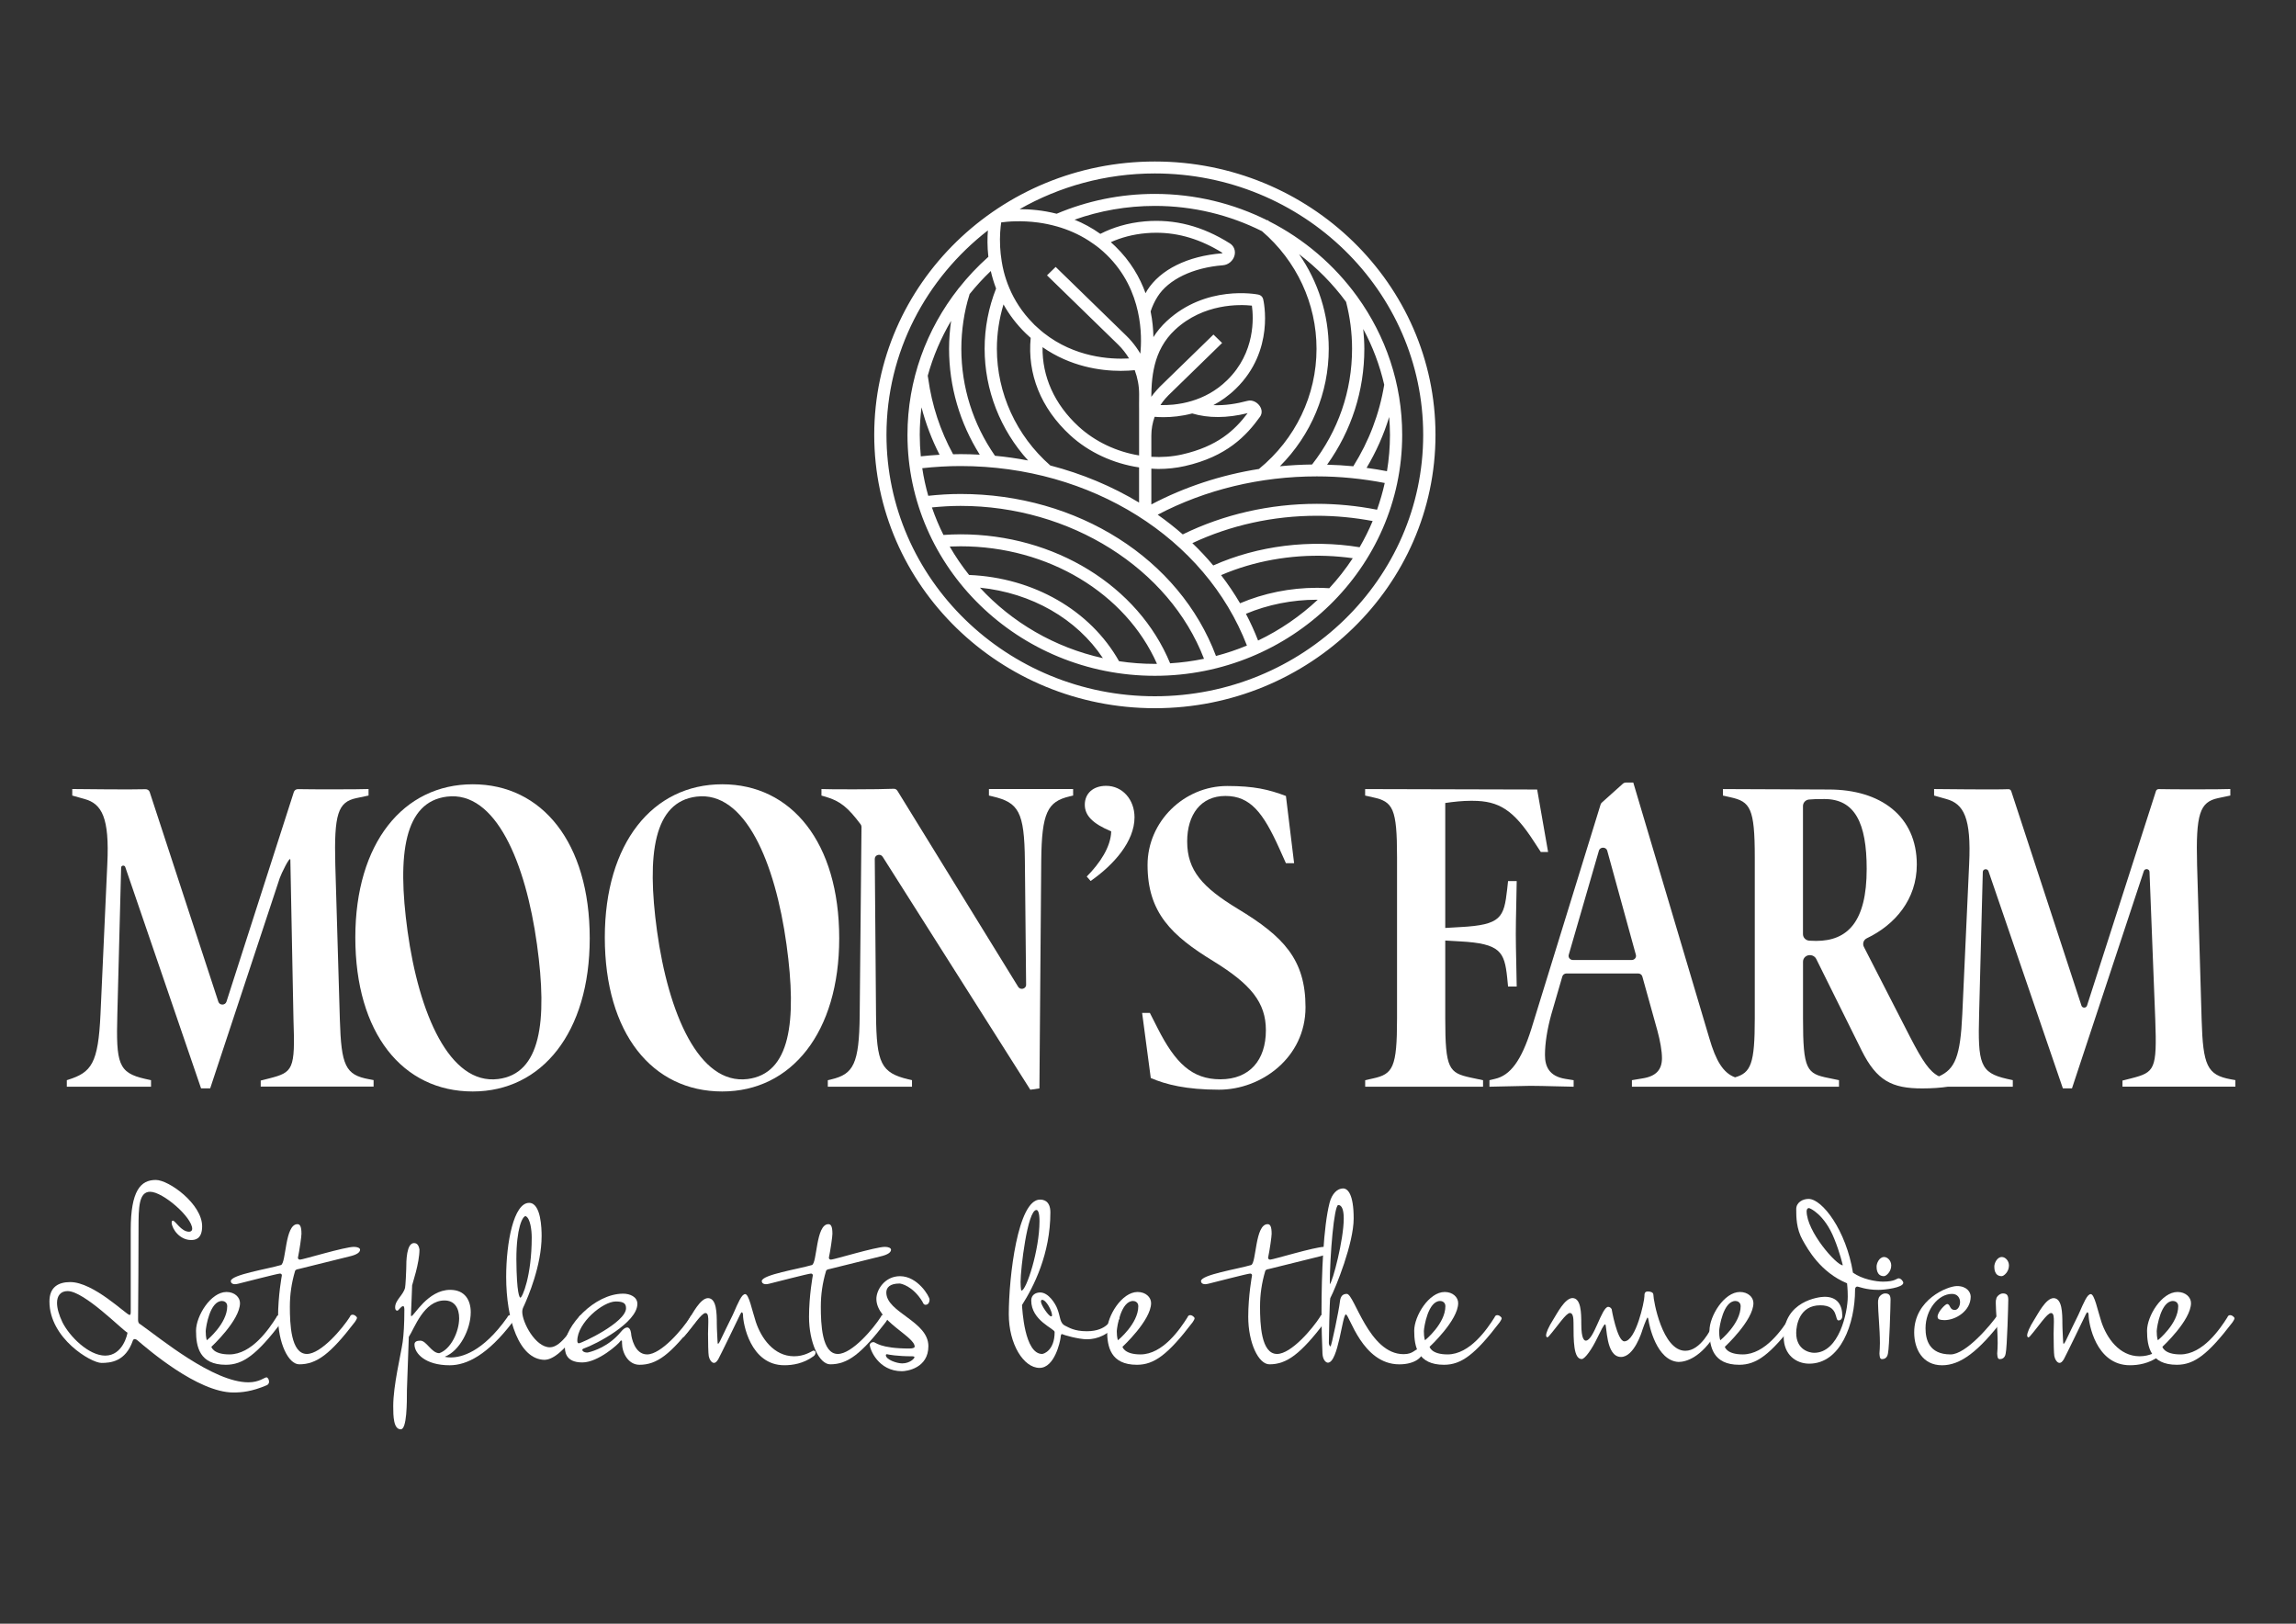
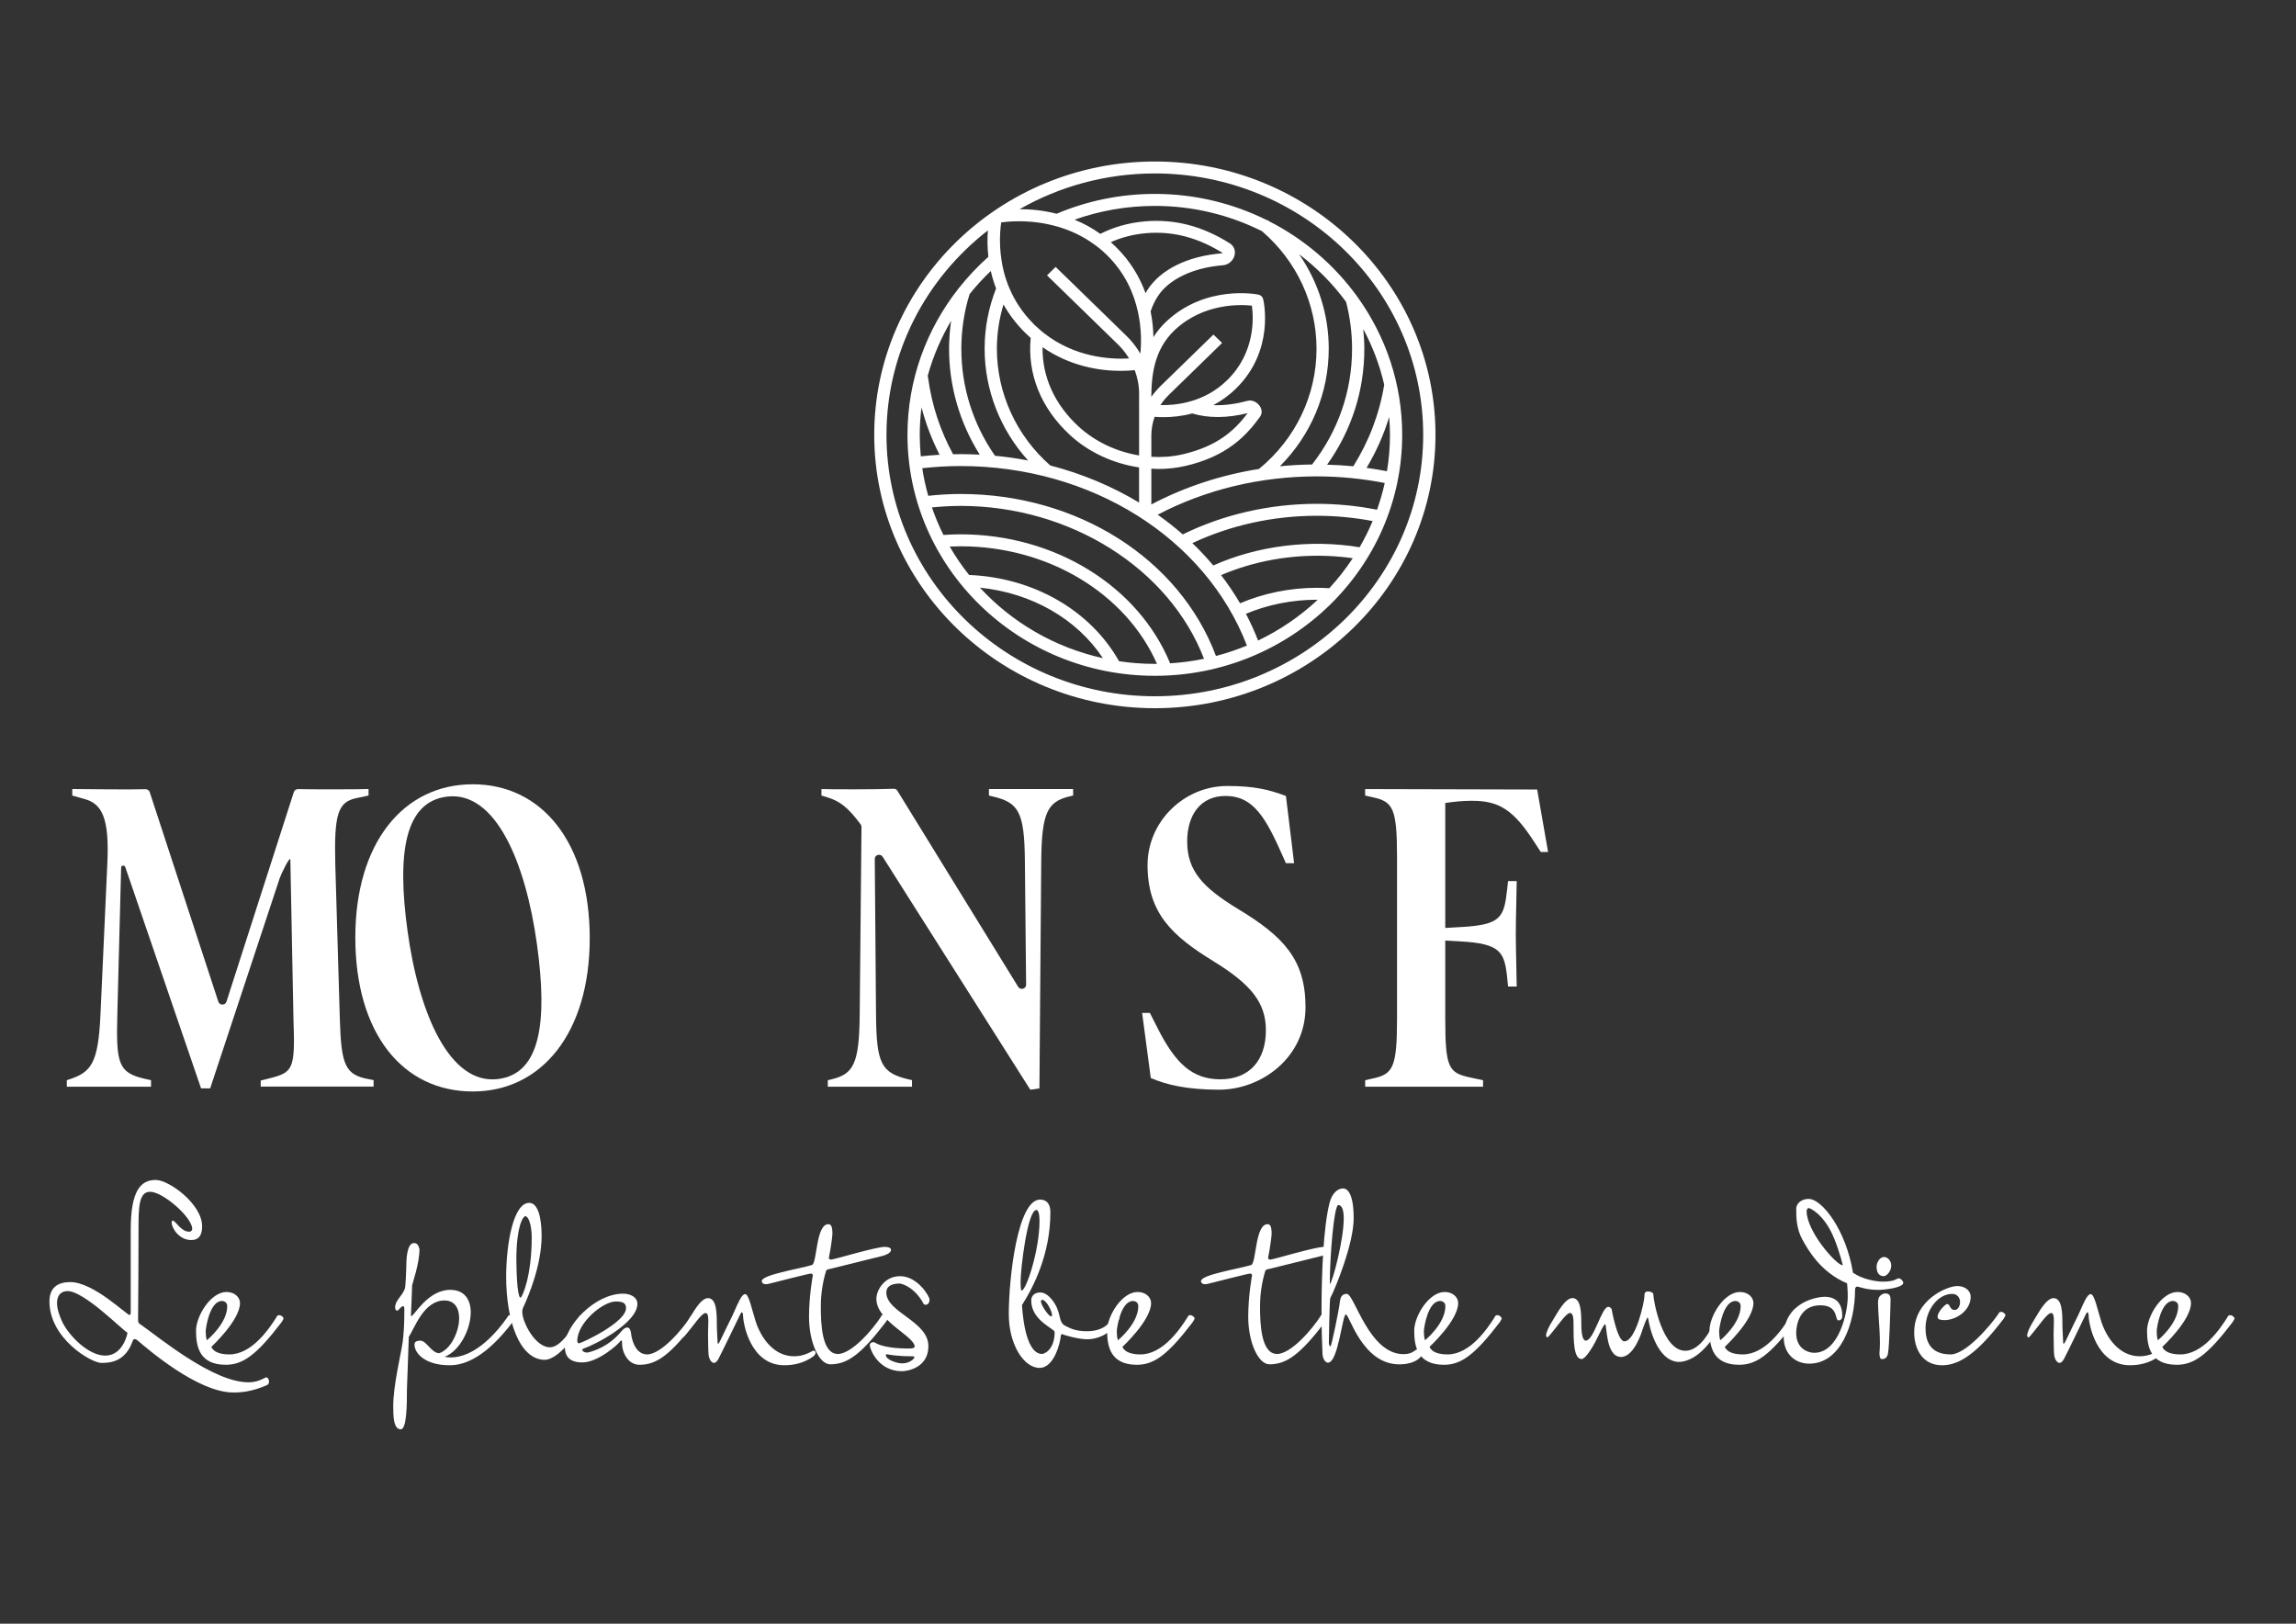
<svg xmlns="http://www.w3.org/2000/svg" version="1.1" id="Layer_1" x="0px" y="0px" viewBox="0 0 841.89 595.28" style="enable-background:new 0 0 841.89 595.28;" xml:space="preserve">
  <rect x="0" y="0" width="841.89" height="595.28" fill="#333333" stroke="none" />
  <style type="text/css">
	.st0{fill:#FFFFFF;}
</style>
  <path class="st0" d="M423.46,59.21c-56.74,0-102.9,44.95-102.9,100.21s46.16,100.22,102.9,100.22c56.74,0,102.9-44.96,102.9-100.22  S480.2,59.21,423.46,59.21z M367.12,81.53c2.36-0.32,7.4-0.76,13.51,0.05c2.24,0.3,4.62,0.78,7.07,1.48  c3.77,1.08,7.69,2.72,11.5,5.16c0.67,0.43,1.32,0.88,1.98,1.35c0.63,0.46,1.27,0.91,1.89,1.42c0.91,0.75,1.82,1.55,2.7,2.41  c6.77,6.59,10,14.17,11.48,20.91c1.42,6.47,1.22,12.13,0.88,15.34c-0.48-0.82-0.99-1.61-1.55-2.39c-1.03-1.43-2.17-2.79-3.46-4.05  l-21.86-21.29l-1.62-1.57l-1.6-1.56l-0.95-0.93l-3.18,3.09l1.57,1.53l1.64,1.59l1.64,1.6l21.19,20.63c1.59,1.55,2.93,3.28,4.05,5.12  c-7.1,0.39-19.96-0.44-31.26-9.33c-0.69-0.54-1.36-1.12-2.03-1.73c-0.46-0.41-0.92-0.79-1.37-1.23c-0.19-0.18-0.35-0.37-0.53-0.56  c-4.09-4.13-6.86-8.57-8.7-12.93c-0.87-2.05-1.55-4.09-2.05-6.06c-0.33-1.3-0.57-2.55-0.77-3.78c-0.3-1.85-0.48-3.61-0.57-5.24  C366.51,86.52,366.86,83.27,367.12,81.53z M499.87,120.62c3.43,6.38,6.04,13.23,7.69,20.44c-1.75,10.64-5.57,20.68-11.34,29.88  c-3.19-0.31-6.39-0.49-9.6-0.58c8.94-12.51,13.65-27.12,13.65-42.5C500.26,125.43,500.1,123.02,499.87,120.62z M355.34,210.79  c-2.62-3.29-5-6.77-7.1-10.42c1.33-0.06,2.65-0.09,3.98-0.09c32.1,0,60.54,17.2,72.02,43.09c-0.26,0-0.51,0.02-0.77,0.02  c-4.47,0-8.85-0.33-13.14-0.98C399.81,223.75,378.98,211.76,355.34,210.79z M404.41,241.29c-17.7-3.9-33.36-13.12-45.09-25.84  C378.27,217.37,394.85,226.87,404.41,241.29z M352.21,195.89c-2.09,0-4.19,0.09-6.27,0.23c-1.63-3.25-3.03-6.62-4.23-10.09  c3.47-0.34,6.98-0.56,10.5-0.56c40.24,0,76.52,22.92,89.27,56.05c-4.04,0.84-8.19,1.4-12.42,1.66  C417.36,214.82,386.75,195.89,352.21,195.89z M352.21,181.1c-3.97,0-7.93,0.25-11.84,0.67c-0.94-3.3-1.68-6.67-2.2-10.12  c4.64-0.51,9.35-0.79,14.04-0.79c47.9,0,89.77,26.36,105.01,65.81c-3.66,1.52-7.45,2.8-11.35,3.82  C432.5,204.88,395.18,181.1,352.21,181.1z M359.25,166.69c-2.33-0.12-4.67-0.2-7.04-0.2c-0.91,0-1.82,0.03-2.73,0.05  c-4.71-8.64-7.78-17.94-9.12-27.71l-0.18-1.08c1.96-7.13,4.87-13.88,8.57-20.13c-0.48,3.39-0.75,6.88-0.75,10.24  C348.01,141.68,351.91,155.01,359.25,166.69z M344.52,166.72c-2.3,0.13-4.6,0.33-6.88,0.58c-0.25-2.6-0.39-5.22-0.39-7.88  c0-3.42,0.24-6.78,0.64-10.09C339.46,155.34,341.67,161.16,344.52,166.72z M417.67,148.45l0.01,1.68v9.55v5.4v1.89  c-8.2-1.35-16.11-5.02-22.19-10.61c-8.89-8.18-13.37-18.35-13.21-29.08c10.23,7.11,21.14,8.68,28.67,8.68c1.97,0,3.7-0.11,5.13-0.25  c1.04,2.78,1.61,5.73,1.61,8.77v0.09C417.66,145.94,417.66,147.24,417.67,148.45z M420.05,107.5c-2.07-5.74-5.49-11.74-11.09-17.19  c-0.54-0.53-1.09-1.03-1.65-1.53c3.73-1.66,8.02-2.87,12.95-3.29c1.25-0.11,2.49-0.16,3.73-0.16c8.32,0,16.3,2.43,24.27,7.38  c-0.06,0.08-0.14,0.15-0.18,0.16c-12.61,1-22.61,5.95-27.44,13.57C420.41,106.79,420.25,107.15,420.05,107.5z M436.98,147  c-1.14,0.34-2.26,0.62-3.35,0.83c-1.21,0.23-2.38,0.4-3.49,0.51c-1.71,0.16-3.28,0.2-4.63,0.16c0.52-0.8,1.1-1.57,1.74-2.31  c0.38-0.44,0.77-0.87,1.19-1.28l0.33-0.32l1.53-1.49l17.82-17.36l-3.18-3.09l-17.73,17.26l-1.57,1.53l-0.38,0.37  c-0.39,0.38-0.75,0.79-1.11,1.2c-0.71,0.79-1.38,1.6-1.98,2.46c0,0-0.01,0.01-0.01,0.01c0-0.3,0.01-0.59,0.01-0.9  c0.02-1.27,0.07-2.59,0.17-3.94c0.09-1.16,0.22-2.33,0.4-3.52c0.18-1.14,0.41-2.29,0.7-3.44c1.15-4.5,3.33-8.97,7.45-12.81  c10.46-9.72,23.75-9.29,28.15-8.82c0.6,4.27,1.35,17.17-9.07,27.33C445.85,143.42,441.28,145.71,436.98,147z M437.15,151.58  c5.88,1.76,12.71,1.77,20.32-0.11c-4.67,6.22-11.03,12.2-24.03,15.14c-3.66,0.83-7.47,1.09-11.27,0.86v-2.39v-5.4  c0-2.38,0.43-4.69,1.21-6.87c0.96,0.08,2.05,0.13,3.28,0.13C429.61,152.94,433.25,152.62,437.15,151.58z M456.85,225.03  c8.04-3.37,16.98-5.16,26-5.16c0.11,0,0.22,0.01,0.33,0.01c-6.42,6.02-13.79,11.09-21.87,14.95  C460.01,231.47,458.52,228.2,456.85,225.03z M482.85,215.5c-9.77,0-19.46,1.97-28.15,5.67c-2.1-3.58-4.43-7.03-6.96-10.32  c1.54-0.66,3.1-1.28,4.69-1.85c12.22-4.4,25.8-6.09,38.98-4.88c1.55,0.14,3.09,0.31,4.62,0.53c-2.57,3.89-5.44,7.58-8.61,11  C485.91,215.56,484.38,215.5,482.85,215.5z M444.88,207.31c-2.4-2.85-4.96-5.6-7.67-8.19c13.94-6.55,29.63-10.03,45.65-10.03  c6.9,0,13.77,0.67,20.46,1.93c-1.39,3.32-2.99,6.52-4.78,9.61C480.48,197.65,461.2,200.02,444.88,207.31z M482.85,184.71  c-17.29,0-34.23,3.89-49.16,11.21c-2.92-2.55-5.99-4.97-9.19-7.22c17.54-9.2,37.63-14.05,58.36-14.05c8.4,0,16.75,0.84,24.89,2.42  c-0.74,3.35-1.69,6.61-2.82,9.8C497.71,185.45,490.3,184.71,482.85,184.71z M501.09,171.53c3.53-5.92,6.3-12.15,8.29-18.66  c0.17,2.16,0.29,4.34,0.29,6.55c0,4.54-0.38,8.99-1.1,13.33C506.09,172.28,503.6,171.87,501.09,171.53z M481.11,170.29  c-3.96,0.05-7.9,0.27-11.8,0.65c11.46-11.5,17.91-26.86,17.91-43.09c0-12.5-3.86-24.54-10.89-34.67  c6.57,4.99,12.38,10.88,17.24,17.48c1.45,5.59,2.2,11.37,2.2,17.19C495.77,143.35,490.7,158,481.11,170.29z M482.74,127.86  c0,17.07-7.69,33.09-21.11,44.07c-13.94,2.21-27.29,6.6-39.46,13.01v-13.13c0.86,0.05,1.72,0.12,2.58,0.12  c3.28,0,6.54-0.35,9.71-1.06c15.34-3.47,22.54-11.09,27.57-18.09c0.84-1.17,0.77-2.72-0.19-4.04c-0.9-1.23-2.61-2.28-4.46-1.77  c-3.92,1.05-8.22,1.74-12.47,1.56c2.8-1.49,5.59-3.44,8.24-6.02c14.37-13.99,10.2-32.1,10.02-32.86c-0.2-0.83-0.88-1.47-1.74-1.64  c-0.77-0.16-19.23-3.66-33.64,9.74c-1.99,1.85-3.58,3.81-4.86,5.85c-0.05-2.77-0.32-5.98-1.02-9.42c0.59-1.81,1.41-3.64,2.54-5.42  c4.01-6.33,12.98-10.64,23.98-11.51c1.99-0.16,3.74-1.64,4.25-3.6c0.45-1.75-0.22-3.48-1.71-4.42c-10.11-6.36-20.28-9-31.1-8.08  c-6.39,0.55-11.81,2.25-16.4,4.59c-3.11-2.22-6.3-3.91-9.46-5.2c9.19-3.26,19.11-5.05,29.45-5.05c14.14,0,27.48,3.36,39.27,9.26  C475.45,95.66,482.74,111.31,482.74,127.86z M367.96,111.6c2.02,3.62,4.68,7.22,8.2,10.65c0.59,0.57,1.18,1.1,1.77,1.63  c-1.27,13.13,3.66,25.72,14.47,35.67c6.9,6.35,15.93,10.41,25.27,11.81v12.89c-9.89-5.96-20.86-10.57-32.55-13.6  c-12.45-10.91-19.59-26.5-19.59-42.8C365.54,122.26,366.39,116.82,367.96,111.6z M365.24,105.77c-2.74,6.97-4.2,14.4-4.2,22.07  c0,15.15,5.74,29.73,15.94,40.98c-3.98-0.76-8.03-1.34-12.14-1.73c-8.06-11.61-12.34-25.16-12.34-39.25  c0-6.65,1.06-13.78,2.93-19.65l0.1-0.37c2.4-2.99,4.99-5.81,7.77-8.46C363.77,101.44,364.41,103.59,365.24,105.77z M423.46,255.26  c-54.26,0-98.41-42.99-98.41-95.84c0-30.32,14.55-57.38,37.19-74.95c-0.2,2.56-0.26,5.9,0.17,9.68c-3.97,3.53-7.61,7.4-10.89,11.56  l-0.06-0.02l-0.04,0.14c-11.7,14.88-18.67,33.45-18.67,53.59c0,48.71,40.69,88.34,90.7,88.34c50.01,0,90.7-39.63,90.7-88.34  c0-18.8-6.08-36.24-16.41-50.58c-0.01-0.04-0.02-0.08-0.03-0.13l-0.05,0.02c-8.34-11.55-19.44-21.07-32.37-27.64  c-0.16-0.14-0.32-0.29-0.49-0.43l-0.11,0.13c-12.38-6.19-26.4-9.7-41.25-9.7c-12.78,0-24.95,2.6-35.99,7.27  c-5.06-1.29-9.77-1.67-13.59-1.67c14.57-8.31,31.51-13.1,49.58-13.1c54.26,0,98.41,42.99,98.41,95.84  C521.87,212.27,477.72,255.26,423.46,255.26z" />
  <path class="st0" d="M124.62,373.9l-1.67-56.79c-0.5-18.77,1-23.06,7.68-24.5l4.51-0.95v-2.39c-2.87,0.14-20.77,0.16-25.88,0.04  c-0.7-0.01-1.3,0.41-1.51,1.05l-24.71,76.88c-0.45,1.39-2.51,1.41-2.97,0.02c-5.22-15.95-22.47-68.62-25.18-76.89  c-0.21-0.64-0.84-1.05-1.55-1.03c-5.66,0.2-24.4-0.07-26.84-0.07v2.39l4.51,1.27c6.34,1.75,9.18,6.84,8.34,23.86l-2.5,55.04  c-0.83,18.13-3.34,21.31-11.85,24.02l-0.5,0.16v2.39h30.88v-2.39l-2.17-0.48c-9.85-2.23-10.68-5.57-10.18-23.7l1.39-53.76  c0.02-0.83,1.24-1,1.51-0.21l27.8,81.16h3.34l25.5-77.08c0.53-1.59,3.84-8.39,3.9-6.73l1.14,58.51c0.67,18.45-0.17,19.4-8.84,21.63  l-3.17,0.8v2.22h41.39v-2.39l-1.67-0.32C126.63,394.1,125.13,390.6,124.62,373.9z" />
  <path class="st0" d="M216.24,344c0-35.15-17.53-56.47-42.89-56.47c-25.53,0-43.06,21.63-43.06,56.15  c0,35.15,17.36,56.47,43.06,56.47C198.71,400.15,216.24,378.51,216.24,344z M182.66,395.59c-17.87,2.23-29.07-24.12-33.22-54.24  c-3.91-28.39-1.13-47.34,14.42-49.29c17.87-2.23,28.9,24.14,33.05,54.26C200.83,374.71,198.21,393.65,182.66,395.59z" />
  <path class="st0" d="M321.22,372.15l-0.46-57.27c-0.01-1.51,2.07-2.07,2.89-0.78l54.14,85.41l3.34-0.48l0.67-83.51  c0.17-17.66,2.34-21.63,10.35-23.54l1.34-0.32v-2.39h-30.87v2.39l1.33,0.32c9.51,2.23,11.68,5.57,11.85,23.54l0.45,45.51  c0.01,1.52-2.09,2.07-2.9,0.77l-44.29-71.89c-0.29-0.48-0.82-0.76-1.4-0.73c-5.33,0.26-24.11,0.25-26.45,0.1v2.39l1.67,0.48  c5.23,1.56,8.06,3.88,12.71,10.09c0.19,0.26,0.3,0.58,0.3,0.9l-0.66,69.02c-0.17,17.98-2.34,21.63-10.35,23.54l-1.34,0.32v2.39  h30.87v-2.39l-1.33-0.32C323.06,393.3,321.39,389.81,321.22,372.15z" />
-   <path class="st0" d="M405.6,288.1c-4.84,0-7.83,2.85-7.83,6.92c0,3.94,2.85,6.92,9.68,9.77c-0.14,5.7-4.13,11.68-8.97,16.56  l1.43,1.63c8.55-5.97,16.09-14.53,16.09-23.35C416,293.13,411.58,288.1,405.6,288.1z" />
  <path class="st0" d="M447.49,395.69c-10.35,0-16.52-5.89-23.03-18.77l-2.83-5.57h-2.84l3.17,23.86c5.5,2.39,13.02,4.29,25.03,4.29  c15.52,0,31.71-11.77,31.71-30.22c0-17.5-8.01-25.93-24.87-36.11c-12.85-7.8-18.52-14-18.52-24.66c0-9.86,5.01-16.7,14.02-16.7  c9.18,0,13.85,6.2,19.69,19.09l2.5,5.57h3l-3-24.65c-6.34-2.39-11.68-3.66-21.53-3.66c-15.85,0-29.21,13.04-29.21,28.95  c0,17.5,8.84,25.93,24.2,35.31c13.68,8.43,19.19,15.11,19.19,25.29C464.18,388.69,458.17,395.69,447.49,395.69z" />
  <path class="st0" d="M500.58,291.67l2.84,0.64c7.34,1.59,8.84,3.98,8.84,21.95v59.17c0,17.97-1.5,20.36-8.84,21.95l-2.84,0.64v2.39  h43.22v-2.39l-4.51-0.95c-8.01-1.75-9.35-3.18-9.35-21.63v-28.63v0l5.51,0.32c14.68,0.8,16.19,3.82,17.19,13.2l0.33,3.34h3.17  c0-3.5-0.33-13.36-0.33-19.25c0-6.04,0.33-16.06,0.33-19.4h-3.17l-0.33,3.02c-1.17,10.34-2.17,13.04-17.19,13.84l-5.51,0.32v-45.81  c3.17-0.48,6.51-0.8,9.18-0.8h0.83c9.68,0,15.02,3.34,22.53,14.95l2.5,3.82h2.67l-4.01-22.91c0,0-60.58-0.16-63.08-0.16V291.67z" />
-   <path class="st0" d="M817.97,395.69c-8.68-1.59-10.18-5.09-10.68-21.79l-1.67-56.79c-0.5-18.77,1-23.06,7.68-24.5l4.51-0.95v-2.39  c-2.94,0.15-21.68,0.16-26.24,0.03c-0.48-0.01-0.89,0.28-1.03,0.72l-25.28,78.67c-0.31,0.95-1.72,0.96-2.03,0.01l-25.76-78.66  c-0.15-0.44-0.56-0.73-1.04-0.71c-5.12,0.23-24.73-0.05-27.24-0.05v2.39l4.5,1.27c6.34,1.75,9.18,6.84,8.35,23.86l-2.51,55.04  c-0.71,15.53-2.66,20.09-8.55,22.77c-3.46-1.74-5.96-5.49-10.63-14.5l-16.9-32.96c-0.59-1.16-0.14-2.58,1.07-3.16  c10.31-4.93,18.33-14.24,18.33-27.02c0-17.82-13.35-27.52-32.21-27.52c-5.51,0-36.38-0.16-38.88-0.16v2.38l2.84,0.64  c7.17,1.59,8.84,3.98,8.84,21.95v59.17c0,16.53-1.42,19.87-7.23,21.54c-4.33-1.59-7.03-6.02-9.45-14.38l-27.87-93.69h-2.71  c-0.4,0-0.79,0.15-1.09,0.41l-7.74,6.94c-0.21,0.18-0.36,0.42-0.44,0.68l-25.41,82.32c-3.67,11.61-7.68,17.02-13.35,18.29l-2,0.48  v2.39c2.47,0,9.49-0.27,14.23-0.31c0.39,0,0.77-0.01,1.12-0.01c4.51,0,13.02,0.32,15.52,0.32v-2.39l-3-0.48  c-6.01-0.95-7.51-4.61-7.51-8.75c0-4.29,0.83-9.54,2.34-14.95l4.02-13.84c0.19-0.66,0.82-1.11,1.53-1.11h26.28  c0.72,0,1.35,0.46,1.53,1.12l5.53,19.87c1,3.66,1.67,7.48,1.67,10.02c0,4.14-2,6.68-7.18,7.47l-3.84,0.64v2.39h42.22v0h33.71v-2.39  l-3.84-0.79c-8.01-1.59-9.35-3.02-9.35-21.79v-20.87c0-1.37,1.19-2.46,2.62-2.39c0.01,0,0.03,0,0.04,0  c0.93,0.04,1.77,0.57,2.17,1.37l16.7,33.66c5.5,10.98,11.01,13.84,22.19,13.84c3.67,0,6.9-0.25,9.45-0.64h23.75v-2.39l-2.17-0.48  c-9.85-2.23-10.68-5.57-10.18-23.7l1.35-52.16c0.03-1.14,1.7-1.37,2.08-0.29l27.28,79.64h3.34l26.35-79.67  c0.36-1.08,2.03-0.87,2.08,0.27l2.11,54.11c0.67,18.45-0.17,19.4-8.85,21.63l-3.17,0.8v2.22h41.39v-2.39L817.97,395.69z   M598.31,351.95h-21.56c-1.05,0-1.81-0.95-1.53-1.91l11.06-38.16c0.43-1.49,2.65-1.48,3.06,0.02l10.5,38.16  C600.11,351.01,599.35,351.95,598.31,351.95z M665.95,344.95c-1.05,0-1.83-0.03-2.51-0.08c-1.32-0.1-2.33-1.13-2.33-2.39V295.5  c0-1.21,0.93-2.25,2.19-2.38c1.25-0.13,2.99-0.18,5.65-0.18c11.18,0,15.52,8.75,15.52,25.61  C684.48,337.95,677.47,344.95,665.95,344.95z" />
-   <path class="st0" d="M264.83,400.15c25.37,0,42.89-21.63,42.89-56.15c0-35.15-17.53-56.47-42.89-56.47  c-25.53,0-43.06,21.63-43.06,56.15C221.78,378.83,239.13,400.15,264.83,400.15z M255.35,292.06c17.87-2.23,28.9,24.14,33.05,54.26  c3.91,28.39,1.3,47.32-14.26,49.27c-17.87,2.23-29.07-24.12-33.22-54.24C237.02,312.96,239.8,294.01,255.35,292.06z" />
  <g>
    <path class="st0" d="M97.7,504.96c0.52,0,0.95,0.87,0.95,1.56c0,0.26,0,0.87-0.78,1.3c-5.63,2.43-9.45,2.69-12.31,2.69   c-13.09,0-31.63-16.12-35.1-19.07c-0.35-0.35-0.87-0.52-1.04-0.52c-0.52,0-0.69,0.52-0.69,0.52c-2.69,7.8-8.23,8.23-11.53,8.23   c-3.81,0-19.07-9.01-19.07-22.53c0-5.29,3.29-7.11,7.63-7.11c8.58,0,20.63,12.05,21.75,12.05c0.43,0,0.43-0.69,0.43-1.3v-29.9   c0-14.39,3.64-18.29,9.19-18.29c4.85,0,16.99,8.84,16.99,16.99c0,4.94-2.86,5.03-4.07,5.03c-4.07,0-6.93-3.9-7.11-6.33   c0-0.52,0.17-0.78,0.43-0.78c0.95,0,3.03,4.07,5.98,4.07c0.69,0,1.13-0.44,1.13-1.04c0-4.25-10.75-13.61-15.43-13.61   c-4.16,0-4.25,5.81-4.25,13.26c0,10.14-0.09,24.27-0.17,33.72c0,1.39,0.78,1.56,0.78,1.56c7.37,5.2,26.78,21.32,39.69,21.32   C95.02,506.78,97.01,504.96,97.7,504.96z M46.74,488.58c-1.99-1.04-15.77-15.17-21.93-15.25c-2.6,0-3.9,1.73-3.9,4.33   c0,1.91,0.69,4.42,1.99,7.11c2.6,5.2,9.62,12.22,15.69,12.22C45.1,496.98,46.74,489.01,46.74,488.58z" />
    <path class="st0" d="M84.1,496.55c8.23,0,14.56-9.36,17.25-13.61c0.17-0.52,0.52-0.78,0.95-0.78c0.35,0,0.69,0.09,1.13,0.43   c0.35,0.26,0.52,0.52,0.52,0.78c0,0.35-0.78,1.47-0.78,1.47c-9.01,11.79-14.04,15.51-20.37,15.51c-9.62,0-10.92-6.59-10.92-12.48   c0-5.37,5.37-14.21,11.18-14.21c2.95,0,4.94,1.91,4.94,4.07c0,6.33-10.49,16.03-10.49,16.03S78.12,496.55,84.1,496.55z    M75.87,491.35c0,0,7.45-6.07,7.45-12.48c0-1.47-1.21-1.91-1.91-1.91c-4.42,0-5.89,9.36-5.98,11.01   C75.44,490.66,75.87,491.35,75.87,491.35z" />
-     <path class="st0" d="M101.96,482.77c0-7.8,1.39-15.17,1.39-15.17c0-0.43-0.26-0.69-0.69-0.69c-0.87,0-13.17,3.21-15.34,3.73   c-0.43,0.09-0.78,0.17-1.13,0.17c-1.13,0-1.56-0.61-1.56-1.13c0-2.34,13.43-4.42,18.37-5.89c1.99-0.61,1.39-14.99,6.07-14.99   c0.95,0,1.47,0.87,1.47,3.55c0,0.95-0.69,5.89-1.3,8.76c0,0.43,0.35,0.69,0.78,0.69c1.04,0,16.38-4.68,19.76-4.68   c1.3,0,2.25,0.43,2.25,1.04c0,0.87-0.95,1.82-4.07,2.51c-0.61,0.17-18.55,4.6-18.55,4.6s-1.04,0.09-1.21,0.69   c-1.3,4.42-1.91,8.58-1.91,13.09c0,6.24,0.35,17.33,6.24,17.33c5.2,0,13.09-9.36,15.77-13.61c0.17-0.52,0.52-0.78,0.95-0.78   c0.35,0,0.69,0.09,1.13,0.43c0.35,0.26,0.52,0.52,0.52,0.78c0,0.35-0.78,1.47-0.78,1.47c-9.01,11.79-14.04,15.51-20.37,15.51   C105.69,500.19,101.96,492.22,101.96,482.77z" />
    <path class="st0" d="M186.99,482.16c0.35,0,0.69,0.09,1.13,0.43c0.35,0.26,0.52,0.52,0.52,0.78c0,0.35-0.78,1.47-0.78,1.47   c-9.01,11.79-16.64,15.69-22.97,15.69c-8.93,0-12.91-4.33-12.91-7.63c0-1.04,0.87-1.39,2.17-1.39c2.25,0,4.07,4.59,6.93,4.59   c4.16-1.39,7.28-7.8,7.28-12.83c0-3.55-1.56-6.5-5.37-6.5c-7.63,0-11.01,10.23-13.09,13.35c0,0.52-0.69,18.63-0.69,19.5   c0,4.68,0,14.39-2.25,14.39c-2.69,0-2.77-4.85-2.77-8.49c0-7.63,2.77-18.72,3.47-23.57c0.35-2.6,0.61-6.33,0.61-11.79   c0-1.13-0.26-1.3-0.43-1.3c-0.87,0-1.65,1.65-2.17,1.65c-0.52,0-0.78-0.44-0.78-1.21c0-2.69,2.95-4.42,3.64-7.19   c0.17-0.69,0.43-6.15,0.43-6.93c0-2.95,0.09-9.45,2.86-9.45c1.47,0,1.82,1.47,1.99,2.34c0,5.11-2.6,12.48-2.69,13.17   c0,1.21-0.43,10.05-0.43,10.83c0,0.26,0,0.43,0.17,0.43c0.95,0,5.98-9.62,14.21-9.62c5.37,0,7.54,3.73,7.54,8.23   c0,6.24-4.07,14.21-9.53,16.29c0,0,0.78,0.26,2.25,0.26c3.73,0,11.61-1.82,20.71-14.73C186.21,482.42,186.56,482.16,186.99,482.16z   " />
    <path class="st0" d="M199.73,498.54c-9.36-0.09-14.13-14.65-14.13-30.42c0-12.57,2.77-27.13,8.41-27.13   c4.42,0,4.59,9.62,4.59,12.13c0,10.92-5.11,22.62-6.41,25.48c-0.43,0.87-0.69,1.47-0.69,2.34c0,3.81,4.77,13,10.14,13   c4.42,0,8.84-8.23,10.66-11.01c0.17-0.52,0.52-0.78,0.95-0.78c0.35,0,0.69,0.09,1.13,0.43c0.35,0.26,0.52,0.52,0.52,0.78   c0,0.35-0.78,1.47-0.78,1.47C206.15,497.16,201.73,498.46,199.73,498.54z M194.97,453.65c0-2.6-0.52-7.11-2.25-7.8   c-1.13,0-3.38,4.42-3.38,15.77c0.09,12.91,1.21,14.13,1.47,14.13C191.5,475.75,194.97,467.86,194.97,453.65z" />
    <path class="st0" d="M228.51,474.28c2.43,0,5.2,1.13,5.2,3.73c0,6.93-15.17,14.82-19.67,16.38c-0.35,0.09-0.52,0.35-0.52,0.52   c0,0.43,0.69,0.95,1.65,0.95c0.17,0,0.43,0,0.69-0.09c1.82-0.44,7.37-2.17,11.7-7.37c1.04-1.3,1.82-1.73,2.43-1.73   c1.3,0,1.47,2.43,1.47,2.69c0.09,0.69,1.13,7.19,5.81,7.19c5.2,0,13.09-9.36,15.77-13.61c0.17-0.52,0.52-0.78,0.95-0.78   c0.35,0,0.69,0.09,1.13,0.43c0.35,0.26,0.52,0.52,0.52,0.78c0,0.35-0.78,1.47-0.78,1.47c-9.01,11.79-14.04,15.51-20.37,15.51   c-4.16,0-6.41-4.42-6.41-7.97v-0.52c0-0.26-0.17-0.43-0.35-0.43c-0.09,0-0.17,0.09-0.26,0.26c-0.61,1.04-8.15,7.8-13.95,7.8   c-6.41,0-6.41-4.25-6.41-6.24C207.11,486.32,217.85,474.28,228.51,474.28z M229.55,479.65c0-1.56-0.61-2.51-3.73-2.51   c-4.77,0-14.13,7.8-14.13,14.39c0,0.69,0.26,0.95,0.52,0.95C213.26,492.48,229.47,484.85,229.55,479.65z" />
    <path class="st0" d="M259.72,484.59c0-1.56,0-3.21-1.04-3.21c-1.47,0-4.59,4.94-7.71,8.49c-0.26,0.26-0.43,0.43-0.61,0.43   c-0.17,0-0.43-0.26-0.43-0.69c0-0.95,0.78-2.95,2.77-6.07c1.13-1.73,4.07-7.63,6.93-7.63c3.12,0.09,3.21,5.38,3.21,9.54   c0,1.91,0.26,5.63,0.26,6.24c0,0.69,0.09,0.95,0.17,0.95c0.26,0,0.52-0.52,0.78-1.04c0.43-0.87,4.07-8.49,4.59-9.45   c0.52-0.95,2.34-5.81,3.64-7.19c0.35-0.35,0.69-0.52,0.95-0.52c1.39,0,2.51,5.89,3.9,10.14c1.91,5.81,6.5,12.65,14.04,12.65   c3.64,0,5.98-1.56,7.02-2.08c0.61,0,0.87,0.35,0.87,0.69c0,0.52-0.35,1.13-0.78,1.39c-3.64,2.69-7.71,3.29-10.66,3.29   c-12.57,0-15.17-15.51-15.17-18.37c0-0.69-0.26-1.04-0.43-1.04s-0.35,0.26-0.61,0.78c-0.52,1.13-7.45,15.42-8.06,16.47   c-0.61,0.95-1.04,1.3-1.56,1.3c-0.95,0-1.73-1.47-1.91-2.51c-0.17-0.95-0.26-4.94-0.26-8.15L259.72,484.59z" />
    <path class="st0" d="M296.65,482.77c0-7.8,1.39-15.17,1.39-15.17c0-0.43-0.26-0.69-0.69-0.69c-0.87,0-13.17,3.21-15.34,3.73   c-0.43,0.09-0.78,0.17-1.13,0.17c-1.13,0-1.56-0.61-1.56-1.13c0-2.34,13.43-4.42,18.37-5.89c1.99-0.61,1.39-14.99,6.07-14.99   c0.95,0,1.47,0.87,1.47,3.55c0,0.95-0.69,5.89-1.3,8.76c0,0.43,0.35,0.69,0.78,0.69c1.04,0,16.38-4.68,19.76-4.68   c1.3,0,2.25,0.43,2.25,1.04c0,0.87-0.95,1.82-4.07,2.51c-0.61,0.17-18.55,4.6-18.55,4.6s-1.04,0.09-1.21,0.69   c-1.3,4.42-1.91,8.58-1.91,13.09c0,6.24,0.35,17.33,6.24,17.33c5.2,0,13.09-9.36,15.77-13.61c0.17-0.52,0.52-0.78,0.95-0.78   c0.35,0,0.69,0.09,1.13,0.43c0.35,0.26,0.52,0.52,0.52,0.78c0,0.35-0.78,1.47-0.78,1.47c-9.01,11.79-14.04,15.51-20.37,15.51   C300.38,500.19,296.65,492.22,296.65,482.77z" />
    <path class="st0" d="M340.42,493.52c0,8.06-7.89,9.19-9.71,9.19c-8.67,0-11.79-8.06-11.79-9.71c0.26-0.87,0.95-0.95,1.47-0.95   c0.61,0,2.25,2.34,13.09,2.34c1.39,0,1.91-0.35,1.91-0.69c0-3.81-14.04-9.36-14.04-17.51c0-3.29,3.03-8.32,8.67-8.32   c6.5,0,10.83,7.45,10.83,8.58c0,0.61-0.26,1.91-1.47,1.91c-0.69,0-0.95-0.69-1.13-1.13c-3.55-5.81-7.89-6.67-8.41-6.67   c-3.55,0-4.85,1.47-4.85,3.29C324.99,481.21,340.42,484.33,340.42,493.52z M335.31,497.59c0-0.26-0.35-0.35-0.69-0.35   c-5.63,0-8.84-0.61-9.45-0.78c-0.26,0.09-0.35,0.17-0.35,0.35c0,1.65,3.99,3.03,5.98,3.03   C333.66,499.84,335.31,498.02,335.31,497.59z" />
    <path class="st0" d="M409.68,484.85c-2.95,4.51-7.37,6.15-11.09,6.15c-3.12,0-8.58-1.56-9.19-1.91c-0.26,0-0.43,0.26-0.52,1.39   c-0.17,1.39-2.17,11.01-7.71,11.01c-5.81,0-11.27-8.67-11.27-19.67c0-13.61,3.29-42.03,11.44-42.03c1.04,0,3.81,0.26,3.81,4.68   c0,15.25-6.15,27.3-10.4,33.97c0.09,1.39,0.87,17.94,7.37,17.94c0.52,0,4.59-1.21,4.59-8.06c0-1.21-8.58-4.16-8.58-11.53   c0-2.08,1.65-2.95,3.29-2.95c3.03,0,5.55,4.07,6.24,5.89c1.3,3.21,0.78,5.37,3.12,6.41c1.13,0.52,3.12,1.91,7.71,1.91   c7.71,0,9.01-4.68,9.45-4.94c0.17-0.52,0.43-0.95,0.87-0.95c0.35,0,0.69,0.09,1.13,0.43c0.35,0.26,0.52,0.52,0.52,0.78   L409.68,484.85z M374.57,473.15c1.73,0,6.59-14.82,6.59-25.48c0-3.21-0.61-4.07-1.13-4.07c-3.29,0-5.81,21.67-5.81,26.35   C374.23,469.94,374.23,473.15,374.57,473.15z M385.41,482.6c0.26,0,0.35-0.17,0.35-0.43c0-1.47-2.08-5.63-3.64-5.63   c-0.35,0-0.43,0.35-0.43,0.61C381.68,478.44,384.54,482.6,385.41,482.6z" />
    <path class="st0" d="M418.18,496.55c8.23,0,14.56-9.36,17.25-13.61c0.17-0.52,0.52-0.78,0.95-0.78c0.35,0,0.69,0.09,1.13,0.43   c0.35,0.26,0.52,0.52,0.52,0.78c0,0.35-0.78,1.47-0.78,1.47c-9.01,11.79-14.04,15.51-20.37,15.51c-9.62,0-10.92-6.59-10.92-12.48   c0-5.37,5.37-14.21,11.18-14.21c2.95,0,4.94,1.91,4.94,4.07c0,6.33-10.49,16.03-10.49,16.03S412.2,496.55,418.18,496.55z    M409.94,491.35c0,0,7.45-6.07,7.45-12.48c0-1.47-1.21-1.91-1.91-1.91c-4.42,0-5.89,9.36-5.98,11.01   C409.51,490.66,409.94,491.35,409.94,491.35z" />
    <path class="st0" d="M457.7,482.77c0-7.8,1.39-15.17,1.39-15.17c0-0.43-0.26-0.69-0.69-0.69c-0.87,0-13.17,3.21-15.34,3.73   c-0.44,0.09-0.78,0.17-1.13,0.17c-1.13,0-1.56-0.61-1.56-1.13c0-2.34,13.43-4.42,18.37-5.89c1.99-0.61,1.39-14.99,6.07-14.99   c0.95,0,1.47,0.87,1.47,3.55c0,0.95-0.69,5.89-1.3,8.76c0,0.43,0.35,0.69,0.78,0.69c1.04,0,16.38-4.68,19.76-4.68   c1.3,0,2.25,0.43,2.25,1.04c0,0.87-0.95,1.82-4.07,2.51c-0.61,0.17-18.55,4.6-18.55,4.6s-1.04,0.09-1.21,0.69   c-1.3,4.42-1.91,8.58-1.91,13.09c0,6.24,0.35,17.33,6.24,17.33c5.2,0,13.09-9.36,15.77-13.61c0.17-0.52,0.52-0.78,0.95-0.78   c0.35,0,0.69,0.09,1.13,0.43c0.35,0.26,0.52,0.52,0.52,0.78c0,0.35-0.78,1.47-0.78,1.47c-9.01,11.79-14.04,15.51-20.37,15.51   C461.43,500.19,457.7,492.22,457.7,482.77z" />
    <path class="st0" d="M484.92,496.2c-0.17-3.9-0.35-9.36-0.35-15.43c0-13.87,0.69-30.94,2.95-39.78c0.87-3.47,2.95-5.29,4.94-5.29   c1.73,0,3.9,2.08,3.9,11.01c0,9.1-6.5,25.22-8.58,29.21c-0.26,0.52-0.52,15.69-0.52,16.47c0,0.43,0.26,1.21,0.61,1.21   s3.12-13.52,3.38-15.95c0.17-0.61,0-3.29,2.6-3.29c2.77,0,8.06,22.1,20.8,22.1c3.73,0,3.99-1.91,5.72-1.91   c0.61,0,1.21,0.52,1.21,1.39c0,1.47-2.6,4.25-8.49,4.25c-13.61,0-18.29-18.29-19.59-18.29c-1.3,0-2.77,17.68-6.59,17.68   C486.13,499.58,485.01,498.46,484.92,496.2z M487.61,470.81c1.04-0.87,5.11-16.3,5.11-24.09c0-2.95-0.61-4.94-1.99-4.94   C489.17,441.78,487.61,460.41,487.61,470.81z" />
    <path class="st0" d="M530.78,496.55c8.23,0,14.56-9.36,17.25-13.61c0.17-0.52,0.52-0.78,0.95-0.78c0.35,0,0.69,0.09,1.13,0.43   c0.35,0.26,0.52,0.52,0.52,0.78c0,0.35-0.78,1.47-0.78,1.47c-9.01,11.79-14.04,15.51-20.37,15.51c-9.62,0-10.92-6.59-10.92-12.48   c0-5.37,5.37-14.21,11.18-14.21c2.94,0,4.94,1.91,4.94,4.07c0,6.33-10.48,16.03-10.48,16.03S524.8,496.55,530.78,496.55z    M522.54,491.35c0,0,7.45-6.07,7.45-12.48c0-1.47-1.21-1.91-1.91-1.91c-4.42,0-5.89,9.36-5.98,11.01   C522.11,490.66,522.54,491.35,522.54,491.35z" />
    <path class="st0" d="M627.59,486.58c0.17-0.52,0.52-0.78,0.95-0.78c0.52,0,1.65,0.52,1.65,1.21c0,0.44-0.43,0.87-0.78,1.47   c-5.63,9.36-11.27,10.83-13.95,10.83c-8.06-0.44-10.75-13.43-11.01-15.43c-0.09-0.61-0.26-0.87-0.35-0.87   c-0.09,0-0.87,1.65-1.82,4.42c-0.26,0.95-3.12,10.05-7.89,10.05c-5.72,0-5.11-11.96-5.81-11.96c-0.52,0-1.56,2.34-2.95,5.11   c-1.91,3.99-4.42,7.54-5.63,7.63c-3.03,0-3.03-6.67-3.03-13.35c0-1.65-0.17-3.55-1.3-3.55c-1.47,0-4.6,4.94-7.71,8.49   c-0.26,0.26-0.43,0.43-0.61,0.43c-0.17,0-0.43-0.26-0.43-0.69c0-0.95,0.78-2.95,2.77-6.07c1.13-1.73,4.07-7.63,6.93-7.63   c3.12,0.09,3.21,5.38,3.21,9.54c0,5.55,1.13,6.07,1.65,6.07c2.95,0,5.81-12.39,8.23-12.39c0.61,0,1.13,0.52,1.3,0.95   c-0.17-0.52,1.99,11.7,4.59,11.7c4.25,0,7.37-14.64,7.37-16.47c0-1.04,0.09-1.82,1.3-1.82c0.78,0,1.99,0.26,1.99,1.21   c0,2.08,3.29,20.54,11.7,20.54C623.6,495.25,627.5,486.93,627.59,486.58z" />
    <path class="st0" d="M639.04,496.55c8.23,0,14.56-9.36,17.25-13.61c0.17-0.52,0.52-0.78,0.95-0.78c0.34,0,0.69,0.09,1.13,0.43   c0.35,0.26,0.52,0.52,0.52,0.78c0,0.35-0.78,1.47-0.78,1.47c-9.01,11.79-14.04,15.51-20.37,15.51c-9.62,0-10.92-6.59-10.92-12.48   c0-5.37,5.37-14.21,11.18-14.21c2.94,0,4.94,1.91,4.94,4.07c0,6.33-10.48,16.03-10.48,16.03S633.06,496.55,639.04,496.55z    M630.81,491.35c0,0,7.45-6.07,7.45-12.48c0-1.47-1.21-1.91-1.91-1.91c-4.42,0-5.89,9.36-5.98,11.01   C630.38,490.66,630.81,491.35,630.81,491.35z" />
    <path class="st0" d="M697.89,470.29c0,1.82-6.93,2.6-9.1,2.6c-4.68,0-7.19-1.21-7.8-1.21c-0.52,0-0.78,0.52-0.78,1.13   c0,12.48-5.29,27.13-16.81,27.13c-4.85,0-9.36-3.29-9.36-9.79c0-13.09,12.83-14.73,14.99-14.73c4.77,0,6.5,3.12,6.5,7.02   c0,1.39-0.95,1.65-1.39,1.65c-1.47,0,0.17-5.55-6.67-5.55c-7.71,0-8.84,7.37-8.84,10.14c0,6.15,4.77,7.28,6.59,7.28   c9.1,0,12.31-14.82,12.31-20.63c0-2.69-0.26-4.85-0.26-4.85c-9.79-4.07-14.39-12.48-16.29-15.86c-2.34-4.16-2.34-8.49-2.34-11.35   c0-2.43,2.34-3.73,4.51-3.73c5.03,0,13.78,11.53,16.29,27.04c3.38,2.43,8.49,3.29,11.01,3.29c4.42,0,5.03-1.21,5.72-1.21   C697.03,468.64,697.89,469.77,697.89,470.29z M662.45,444.03c0,7.45,10.92,19.85,13.26,19.85c0,0-1.04-4.6-3.12-9.71   c-3.64-9.1-9.01-11.27-9.27-11.27C662.45,442.9,662.45,444.03,662.45,444.03z" />
    <path class="st0" d="M688.1,464.31c0-1.13,0.95-3.47,2.77-3.47c1.22,0,2.6,1.3,2.6,3.12c0,2.25-1.82,3.9-2.69,3.9   C688.1,467.86,688.1,465,688.1,464.31z M693.22,476.53c0,1.65-0.43,17.51-0.95,19.67c-0.26,1.73-1.39,2.08-2.17,2.08   c-0.95,0-0.87-1.3-0.95-2.08c0.09-1.13,0.17-2.43,0.17-3.81c0-5.11-0.69-11.53-0.69-14.65c0-0.61,0-1.13,0.17-1.47   c0-0.87,1.3-2.08,2.43-2.08C692.79,474.19,693.22,474.97,693.22,476.53z" />
    <path class="st0" d="M712.98,483.98c-0.78,0-1.47-0.09-2.08-0.35c-0.35-0.26-0.43-0.61-0.43-0.95c0-1.73,2.86-4.6,3.47-4.6   c1.3,0,0.78,2.17,2.86,2.17c1.13,0,1.91-1.47,1.91-2.86c0-1.56-0.95-3.03-2.95-3.03c-5.03,0-9.71,5.81-9.71,12.57   c0,4.07,1.21,9.62,9.19,9.62c5.63,0,14.73-10.75,17.51-14.82c0.17-0.52,0.52-0.78,0.95-0.78c0.35,0,0.69,0.09,1.13,0.43   c0.35,0.26,0.52,0.52,0.52,0.78c0,0.35-0.78,1.47-0.78,1.47c-9.01,11.79-15.69,16.9-22.45,16.9c-7.19,0-10.23-5.98-10.23-12.05   c0-12.05,12.22-16.99,15.69-16.99c3.64,0,5.03,2.25,5.03,3.9C722.6,480.52,717.23,483.98,712.98,483.98z" />
-     <path class="st0" d="M731.27,464.31c0-1.13,0.95-3.47,2.77-3.47c1.22,0,2.6,1.3,2.6,3.12c0,2.25-1.82,3.9-2.69,3.9   C731.27,467.86,731.27,465,731.27,464.31z M736.39,476.53c0,1.65-0.43,17.51-0.95,19.67c-0.26,1.73-1.39,2.08-2.16,2.08   c-0.95,0-0.87-1.3-0.95-2.08c0.09-1.13,0.17-2.43,0.17-3.81c0-5.11-0.69-11.53-0.69-14.65c0-0.61,0-1.13,0.17-1.47   c0-0.87,1.3-2.08,2.43-2.08C735.95,474.19,736.39,474.97,736.39,476.53z" />
    <path class="st0" d="M753.11,484.59c0-1.56,0-3.21-1.04-3.21c-1.47,0-4.59,4.94-7.71,8.49c-0.26,0.26-0.43,0.43-0.61,0.43   c-0.17,0-0.44-0.26-0.44-0.69c0-0.95,0.78-2.95,2.77-6.07c1.13-1.73,4.07-7.63,6.94-7.63c3.12,0.09,3.21,5.38,3.21,9.54   c0,1.91,0.26,5.63,0.26,6.24c0,0.69,0.09,0.95,0.17,0.95c0.26,0,0.52-0.52,0.78-1.04c0.43-0.87,4.07-8.49,4.59-9.45   c0.52-0.95,2.34-5.81,3.64-7.19c0.35-0.35,0.69-0.52,0.95-0.52c1.39,0,2.51,5.89,3.9,10.14c1.91,5.81,6.5,12.65,14.04,12.65   c3.64,0,5.98-1.56,7.02-2.08c0.61,0,0.87,0.35,0.87,0.69c0,0.52-0.35,1.13-0.78,1.39c-3.64,2.69-7.71,3.29-10.66,3.29   c-12.57,0-15.17-15.51-15.17-18.37c0-0.69-0.26-1.04-0.43-1.04c-0.17,0-0.35,0.26-0.61,0.78c-0.52,1.13-7.45,15.42-8.06,16.47   c-0.61,0.95-1.04,1.3-1.56,1.3c-0.95,0-1.73-1.47-1.91-2.51c-0.17-0.95-0.26-4.94-0.26-8.15L753.11,484.59z" />
    <path class="st0" d="M799.49,496.55c8.23,0,14.56-9.36,17.25-13.61c0.17-0.52,0.52-0.78,0.95-0.78c0.35,0,0.69,0.09,1.13,0.43   c0.35,0.26,0.52,0.52,0.52,0.78c0,0.35-0.78,1.47-0.78,1.47c-9.01,11.79-14.04,15.51-20.37,15.51c-9.62,0-10.92-6.59-10.92-12.48   c0-5.37,5.37-14.21,11.18-14.21c2.94,0,4.94,1.91,4.94,4.07c0,6.33-10.49,16.03-10.49,16.03S793.51,496.55,799.49,496.55z    M791.26,491.35c0,0,7.45-6.07,7.45-12.48c0-1.47-1.21-1.91-1.91-1.91c-4.42,0-5.89,9.36-5.98,11.01   C790.82,490.66,791.26,491.35,791.26,491.35z" />
  </g>
</svg>